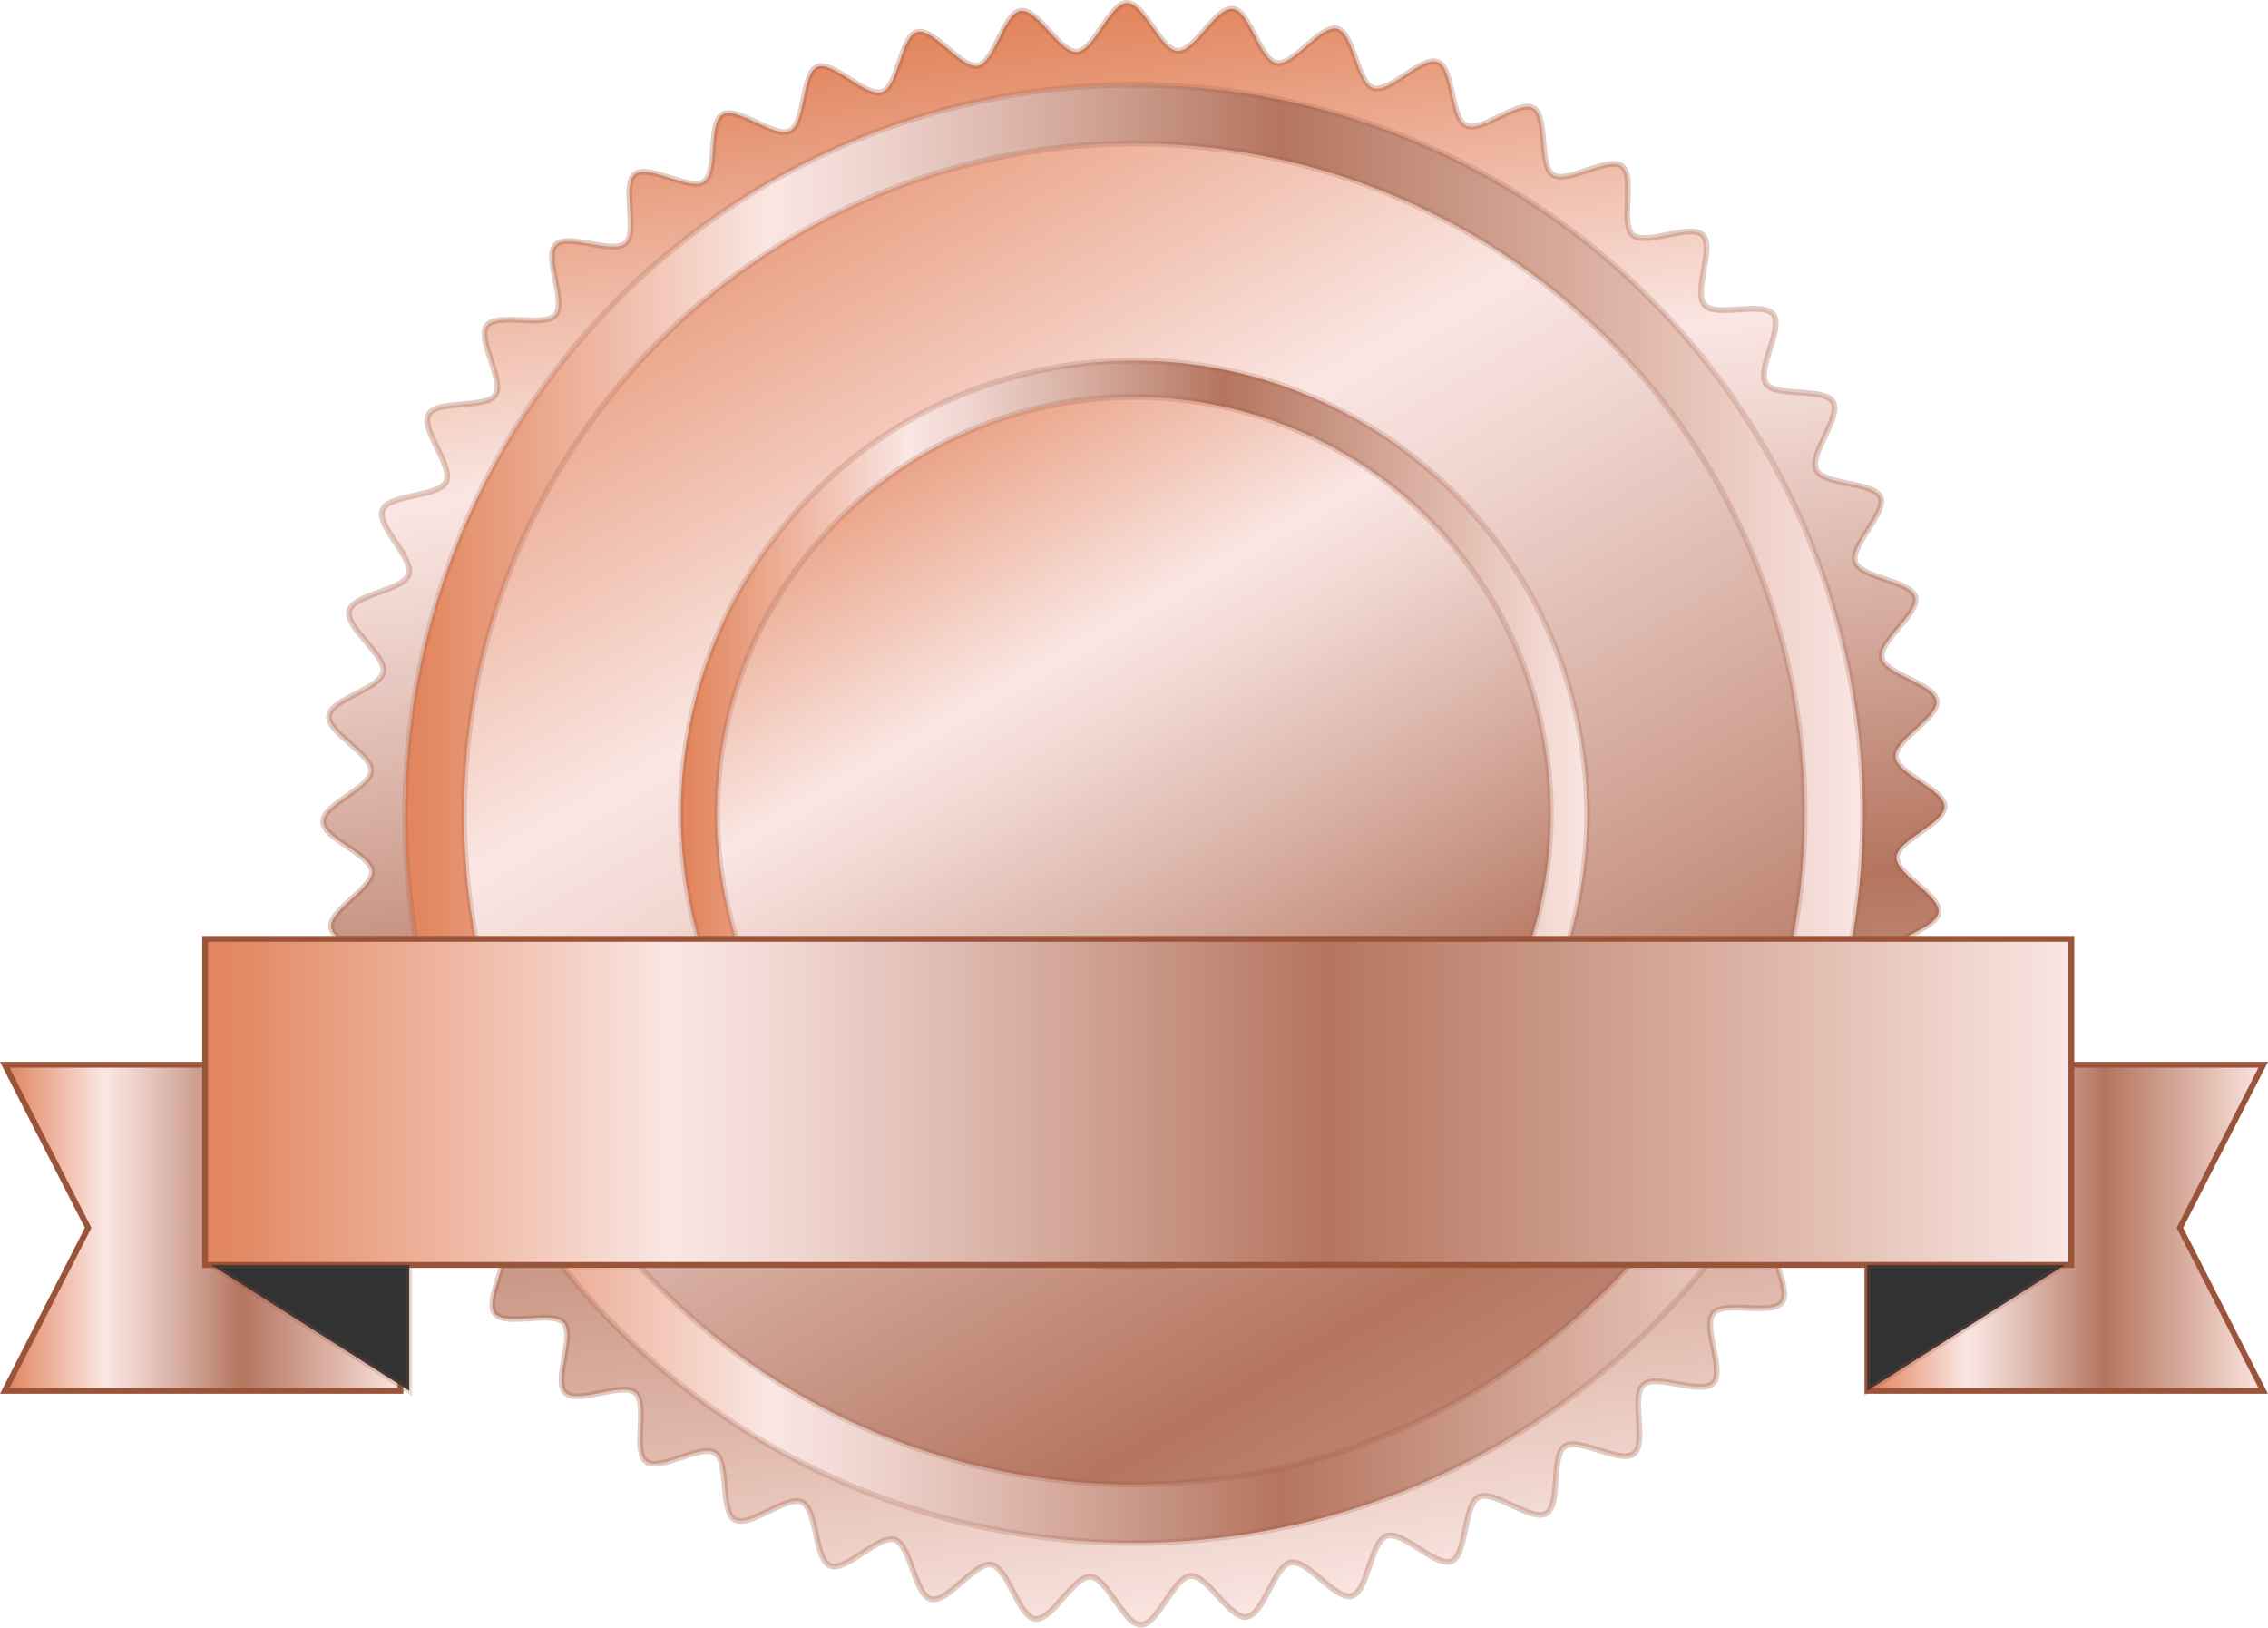
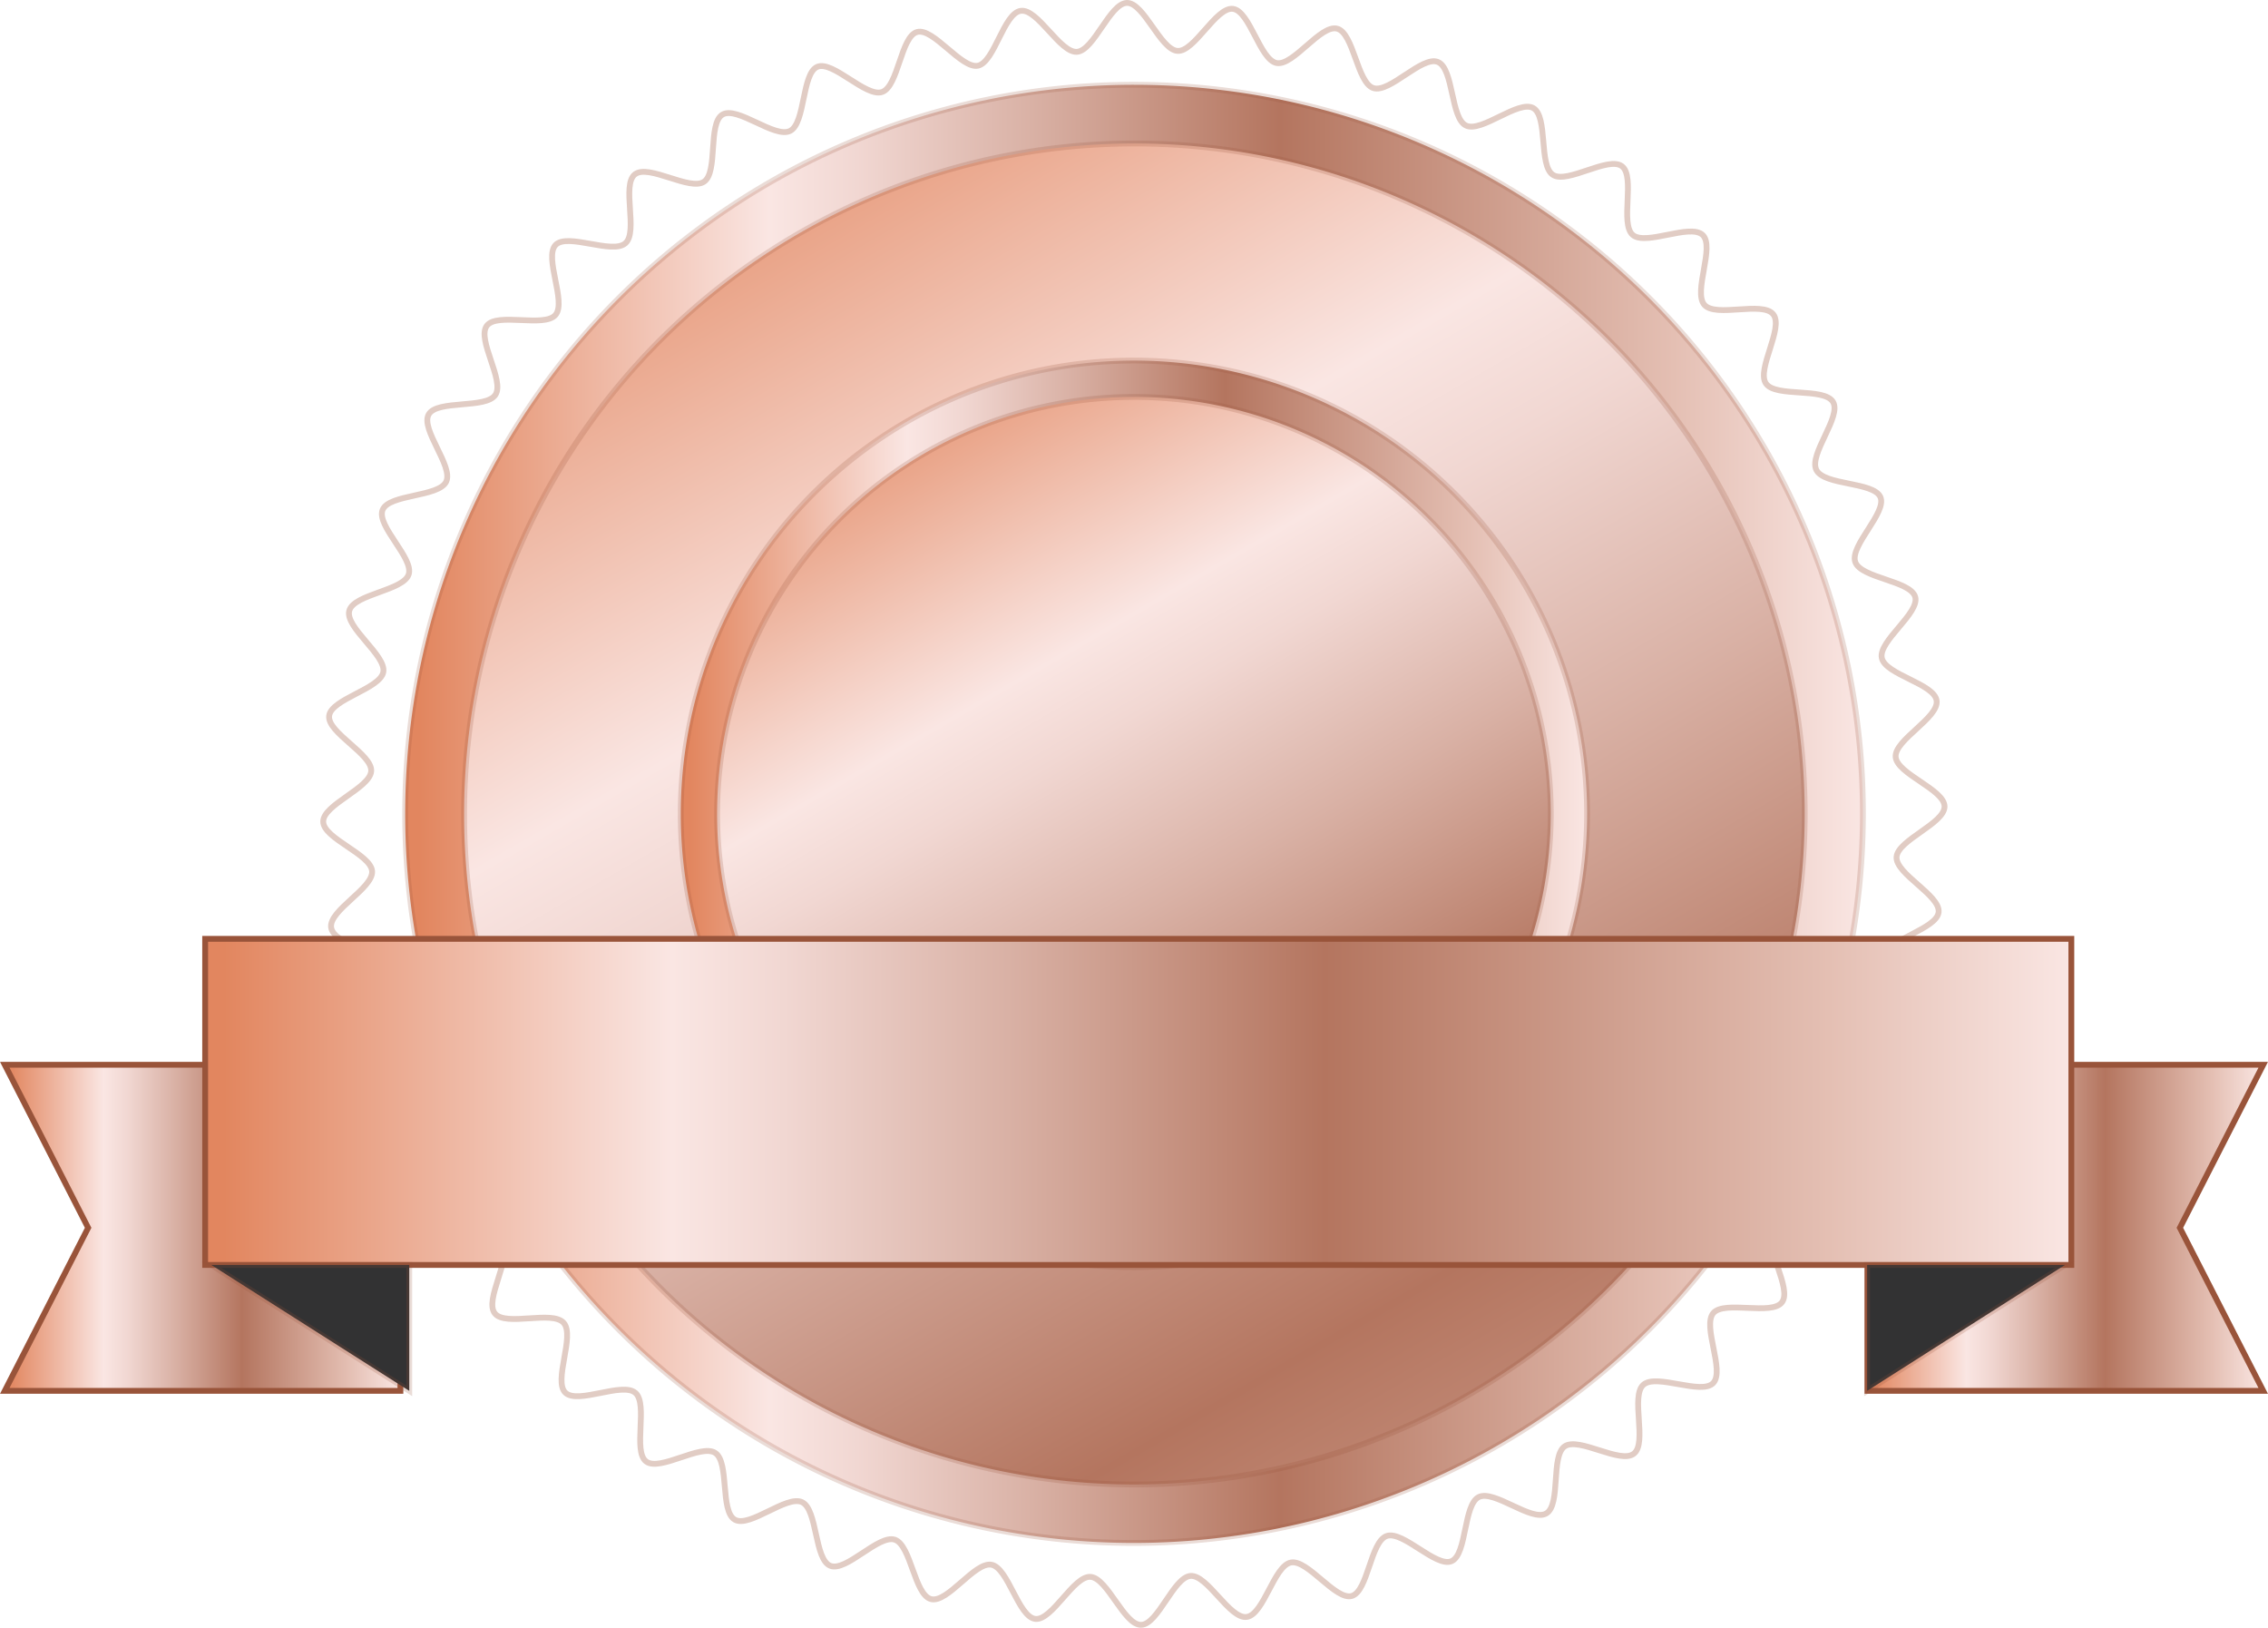
<svg xmlns="http://www.w3.org/2000/svg" xmlns:xlink="http://www.w3.org/1999/xlink" viewBox="0 0 194.79 139.76">
  <defs>
    <style>.cls-1{fill:url(#Gold_28);}.cls-2,.cls-4{fill:none;}.cls-10,.cls-2,.cls-4,.cls-8,.cls-9{stroke:#99543a;stroke-miterlimit:10;stroke-width:0.5px;}.cls-2{opacity:0.3;}.cls-3{fill:url(#Gold_28-2);}.cls-4{opacity:0.2;}.cls-5{fill:url(#Gold_28-3);}.cls-6{fill:url(#Gold_28-4);}.cls-7{fill:url(#Gold_28-5);}.cls-8{fill:url(#Gold_28-6);}.cls-9{fill:url(#Gold_28-7);}.cls-10{fill:url(#Gold_28-8);}.cls-11{fill:#323233;}</style>
    <linearGradient id="Gold_28" x1="-836.78" y1="-1378.31" x2="-697.54" y2="-1378.31" gradientTransform="translate(-1160.84 1021.32) rotate(82)" gradientUnits="userSpaceOnUse">
      <stop offset="0.01" stop-color="#e2865f" />
      <stop offset="0.25" stop-color="#fae6e3" />
      <stop offset="0.31" stop-color="#f1d7d2" />
      <stop offset="0.43" stop-color="#d9b1a5" />
      <stop offset="0.6" stop-color="#b4755f" />
      <stop offset="0.87" stop-color="#e4bfb3" />
      <stop offset="1" stop-color="#fae6e3" />
    </linearGradient>
    <linearGradient id="Gold_28-2" x1="34.8" y1="69.88" x2="159.99" y2="69.88" gradientTransform="matrix(1, 0, 0, 1, 0, 0)" xlink:href="#Gold_28" />
    <linearGradient id="Gold_28-3" x1="59.85" y1="4.85" x2="162" y2="181.78" gradientTransform="matrix(1, 0, 0, 1, 0, 0)" xlink:href="#Gold_28" />
    <linearGradient id="Gold_28-4" x1="58.47" y1="69.88" x2="136.32" y2="69.88" gradientTransform="matrix(1, 0, 0, 1, 0, 0)" xlink:href="#Gold_28" />
    <linearGradient id="Gold_28-5" x1="74.05" y1="29.44" x2="137.56" y2="139.46" gradientTransform="matrix(1, 0, 0, 1, 0, 0)" xlink:href="#Gold_28" />
    <linearGradient id="Gold_28-6" x1="0.41" y1="105.42" x2="34.39" y2="105.42" gradientTransform="matrix(1, 0, 0, 1, 0, 0)" xlink:href="#Gold_28" />
    <linearGradient id="Gold_28-7" x1="160.39" y1="105.42" x2="194.38" y2="105.42" gradientTransform="matrix(1, 0, 0, 1, 0, 0)" xlink:href="#Gold_28" />
    <linearGradient id="Gold_28-8" x1="17.62" y1="94.61" x2="177.89" y2="94.61" gradientTransform="matrix(1, 0, 0, 1, 0, 0)" xlink:href="#Gold_28" />
  </defs>
  <title>Asset 10medalha</title>
  <g id="Layer_2" data-name="Layer 2">
    <g id="Objects">
-       <path class="cls-1" d="M107.08,138.83c-1.47.21-3.37-3.63-4.83-3.52s-2.79,4.18-4.25,4.2-2.87-4-4.33-4.12-3.31,3.79-4.76,3.61-2.31-4.37-3.75-4.65-3.77,3.32-5.2,2.95-1.71-4.64-3.11-5.1-4.17,2.79-5.54,2.24-1.09-4.82-2.42-5.46-4.5,2.23-5.78,1.5-.45-4.92-1.68-5.73-4.75,1.62-5.93.74.19-4.94-.93-5.9-4.92,1-6,0,.83-4.87-.15-6-5,.35-5.92-.82,1.46-4.72.63-5.94-5-.31-5.76-1.58,2.07-4.49,1.4-5.81-4.92-1-5.5-2.33,2.64-4.17,2.16-5.57-4.75-1.6-5.15-3,3.17-3.79,2.87-5.24-4.51-2.2-4.71-3.67,3.63-3.37,3.52-4.83-4.18-2.79-4.2-4.25,4-2.87,4.12-4.33-3.79-3.31-3.61-4.76,4.37-2.31,4.65-3.75S29.6,53.86,30,52.43s4.64-1.71,5.1-3.11-2.79-4.17-2.24-5.54,4.82-1.09,5.46-2.42-2.23-4.5-1.5-5.78,4.92-.45,5.73-1.68-1.62-4.75-.74-5.93,4.94.19,5.9-.93-1-4.92,0-6,4.87.83,6-.15-.35-5,.82-5.92,4.72,1.46,5.94.63.31-5,1.58-5.76,4.49,2.07,5.81,1.4,1-4.92,2.33-5.5,4.17,2.64,5.57,2.16,1.6-4.75,3-5.15S82.58,5.95,84,5.64s2.2-4.51,3.67-4.71,3.37,3.63,4.83,3.52S95.33.27,96.79.25s2.87,4,4.33,4.12S104.43.58,105.89.76s2.31,4.37,3.75,4.65,3.77-3.32,5.2-2.95,1.71,4.64,3.11,5.1,4.17-2.79,5.54-2.24,1.09,4.82,2.42,5.46,4.5-2.23,5.78-1.5.45,4.92,1.68,5.73,4.75-1.62,5.93-.74-.19,4.94.93,5.9,4.92-1,6,0-.83,4.87.15,6,5-.35,5.92.82-1.46,4.72-.63,5.94,5,.31,5.76,1.58S155.33,39,156,40.35s4.92,1,5.5,2.33-2.64,4.17-2.16,5.57,4.75,1.6,5.15,3-3.17,3.79-2.87,5.24,4.51,2.2,4.71,3.67-3.63,3.37-3.52,4.83,4.18,2.79,4.2,4.25-4,2.87-4.12,4.33,3.79,3.31,3.61,4.76-4.37,2.31-4.65,3.75,3.32,3.77,2.95,5.2-4.64,1.71-5.1,3.11S162.51,94.61,162,96s-4.82,1.09-5.46,2.42,2.23,4.5,1.5,5.78-4.92.45-5.73,1.68,1.62,4.75.74,5.93-4.94-.19-5.9.93,1,4.92,0,6-4.87-.83-6,.15.35,5-.82,5.92-4.72-1.46-5.94-.63-.31,5-1.58,5.76-4.49-2.07-5.81-1.4-1,4.92-2.33,5.5-4.17-2.64-5.57-2.16-1.6,4.75-3,5.15-3.79-3.17-5.24-2.87S108.55,138.62,107.08,138.83Z" />
      <path class="cls-2" d="M107.08,138.83c-1.47.21-3.37-3.63-4.83-3.52s-2.79,4.18-4.25,4.2-2.87-4-4.33-4.12-3.31,3.79-4.76,3.61-2.31-4.37-3.75-4.65-3.77,3.32-5.2,2.95-1.71-4.64-3.11-5.1-4.17,2.79-5.54,2.24-1.09-4.82-2.42-5.46-4.5,2.23-5.78,1.5-.45-4.92-1.68-5.73-4.75,1.62-5.93.74.19-4.94-.93-5.9-4.92,1-6,0,.83-4.87-.15-6-5,.35-5.92-.82,1.46-4.72.63-5.94-5-.31-5.76-1.58,2.07-4.49,1.4-5.81-4.92-1-5.5-2.33,2.64-4.17,2.16-5.57-4.75-1.6-5.15-3,3.17-3.79,2.87-5.24-4.51-2.2-4.71-3.67,3.63-3.37,3.52-4.83-4.18-2.79-4.2-4.25,4-2.87,4.12-4.33-3.79-3.31-3.61-4.76,4.37-2.31,4.65-3.75S29.6,53.86,30,52.43s4.64-1.71,5.1-3.11-2.79-4.17-2.24-5.54,4.82-1.09,5.46-2.42-2.23-4.5-1.5-5.78,4.92-.45,5.73-1.68-1.62-4.75-.74-5.93,4.94.19,5.9-.93-1-4.92,0-6,4.87.83,6-.15-.35-5,.82-5.92,4.72,1.46,5.94.63.31-5,1.58-5.76,4.49,2.07,5.81,1.4,1-4.92,2.33-5.5,4.17,2.64,5.57,2.16,1.6-4.75,3-5.15S82.58,5.95,84,5.64s2.2-4.51,3.67-4.71,3.37,3.63,4.83,3.52S95.33.27,96.79.25s2.87,4,4.33,4.12S104.43.58,105.89.76s2.31,4.37,3.75,4.65,3.77-3.32,5.2-2.95,1.71,4.64,3.11,5.1,4.17-2.79,5.54-2.24,1.09,4.82,2.42,5.46,4.5-2.23,5.78-1.5.45,4.92,1.68,5.73,4.75-1.62,5.93-.74-.19,4.94.93,5.9,4.92-1,6,0-.83,4.87.15,6,5-.35,5.92.82-1.46,4.72-.63,5.94,5,.31,5.76,1.58S155.33,39,156,40.35s4.92,1,5.5,2.33-2.64,4.17-2.16,5.57,4.75,1.6,5.15,3-3.17,3.79-2.87,5.24,4.51,2.2,4.71,3.67-3.63,3.37-3.52,4.83,4.18,2.79,4.2,4.25-4,2.87-4.12,4.33,3.79,3.31,3.61,4.76-4.37,2.31-4.65,3.75,3.32,3.77,2.95,5.2-4.64,1.71-5.1,3.11S162.51,94.61,162,96s-4.82,1.09-5.46,2.42,2.23,4.5,1.5,5.78-4.92.45-5.73,1.68,1.62,4.75.74,5.93-4.94-.19-5.9.93,1,4.92,0,6-4.87-.83-6,.15.35,5-.82,5.92-4.72-1.46-5.94-.63-.31,5-1.58,5.76-4.49-2.07-5.81-1.4-1,4.92-2.33,5.5-4.17-2.64-5.57-2.16-1.6,4.75-3,5.15-3.79-3.17-5.24-2.87S108.55,138.62,107.08,138.83Z" />
-       <path class="cls-3" d="M97.39,132.48A62.6,62.6,0,1,1,160,69.88,62.67,62.67,0,0,1,97.39,132.48Z" />
+       <path class="cls-3" d="M97.39,132.48A62.6,62.6,0,1,1,160,69.88,62.67,62.67,0,0,1,97.39,132.48" />
      <path class="cls-4" d="M97.39,132.48A62.6,62.6,0,1,1,160,69.88,62.67,62.67,0,0,1,97.39,132.48Z" />
      <path class="cls-5" d="M97.39,127.46A57.57,57.57,0,1,1,155,69.88,57.64,57.64,0,0,1,97.39,127.46Z" />
      <path class="cls-4" d="M97.39,127.46A57.57,57.57,0,1,1,155,69.88,57.64,57.64,0,0,1,97.39,127.46Z" />
      <path class="cls-6" d="M97.39,108.8a38.92,38.92,0,1,1,38.92-38.92A39,39,0,0,1,97.39,108.8Z" />
      <path class="cls-4" d="M97.39,108.8a38.92,38.92,0,1,1,38.92-38.92A39,39,0,0,1,97.39,108.8Z" />
      <path class="cls-7" d="M97.39,105.68a35.8,35.8,0,1,1,35.8-35.8A35.84,35.84,0,0,1,97.39,105.68Z" />
      <path class="cls-4" d="M97.39,105.68a35.8,35.8,0,1,1,35.8-35.8A35.84,35.84,0,0,1,97.39,105.68Z" />
      <polygon class="cls-8" points="0.41 91.42 7.57 105.42 0.41 119.42 34.39 119.42 34.39 105.42 34.39 91.42 0.41 91.42" />
      <polygon class="cls-9" points="194.38 91.42 187.22 105.42 194.38 119.42 160.39 119.42 160.39 105.42 160.39 91.42 194.38 91.42" />
      <rect class="cls-10" x="17.62" y="80.61" width="160.28" height="28" />
      <polygon class="cls-11" points="35.15 119.42 18.15 108.61 35.15 108.61 35.15 119.42" />
      <polygon class="cls-4" points="35.15 119.42 18.15 108.61 35.15 108.61 35.15 119.42" />
      <polygon class="cls-11" points="160.36 119.42 177.35 108.61 160.36 108.61 160.36 119.42" />
      <polygon class="cls-4" points="160.36 119.42 177.35 108.61 160.36 108.61 160.36 119.42" />
    </g>
  </g>
</svg>